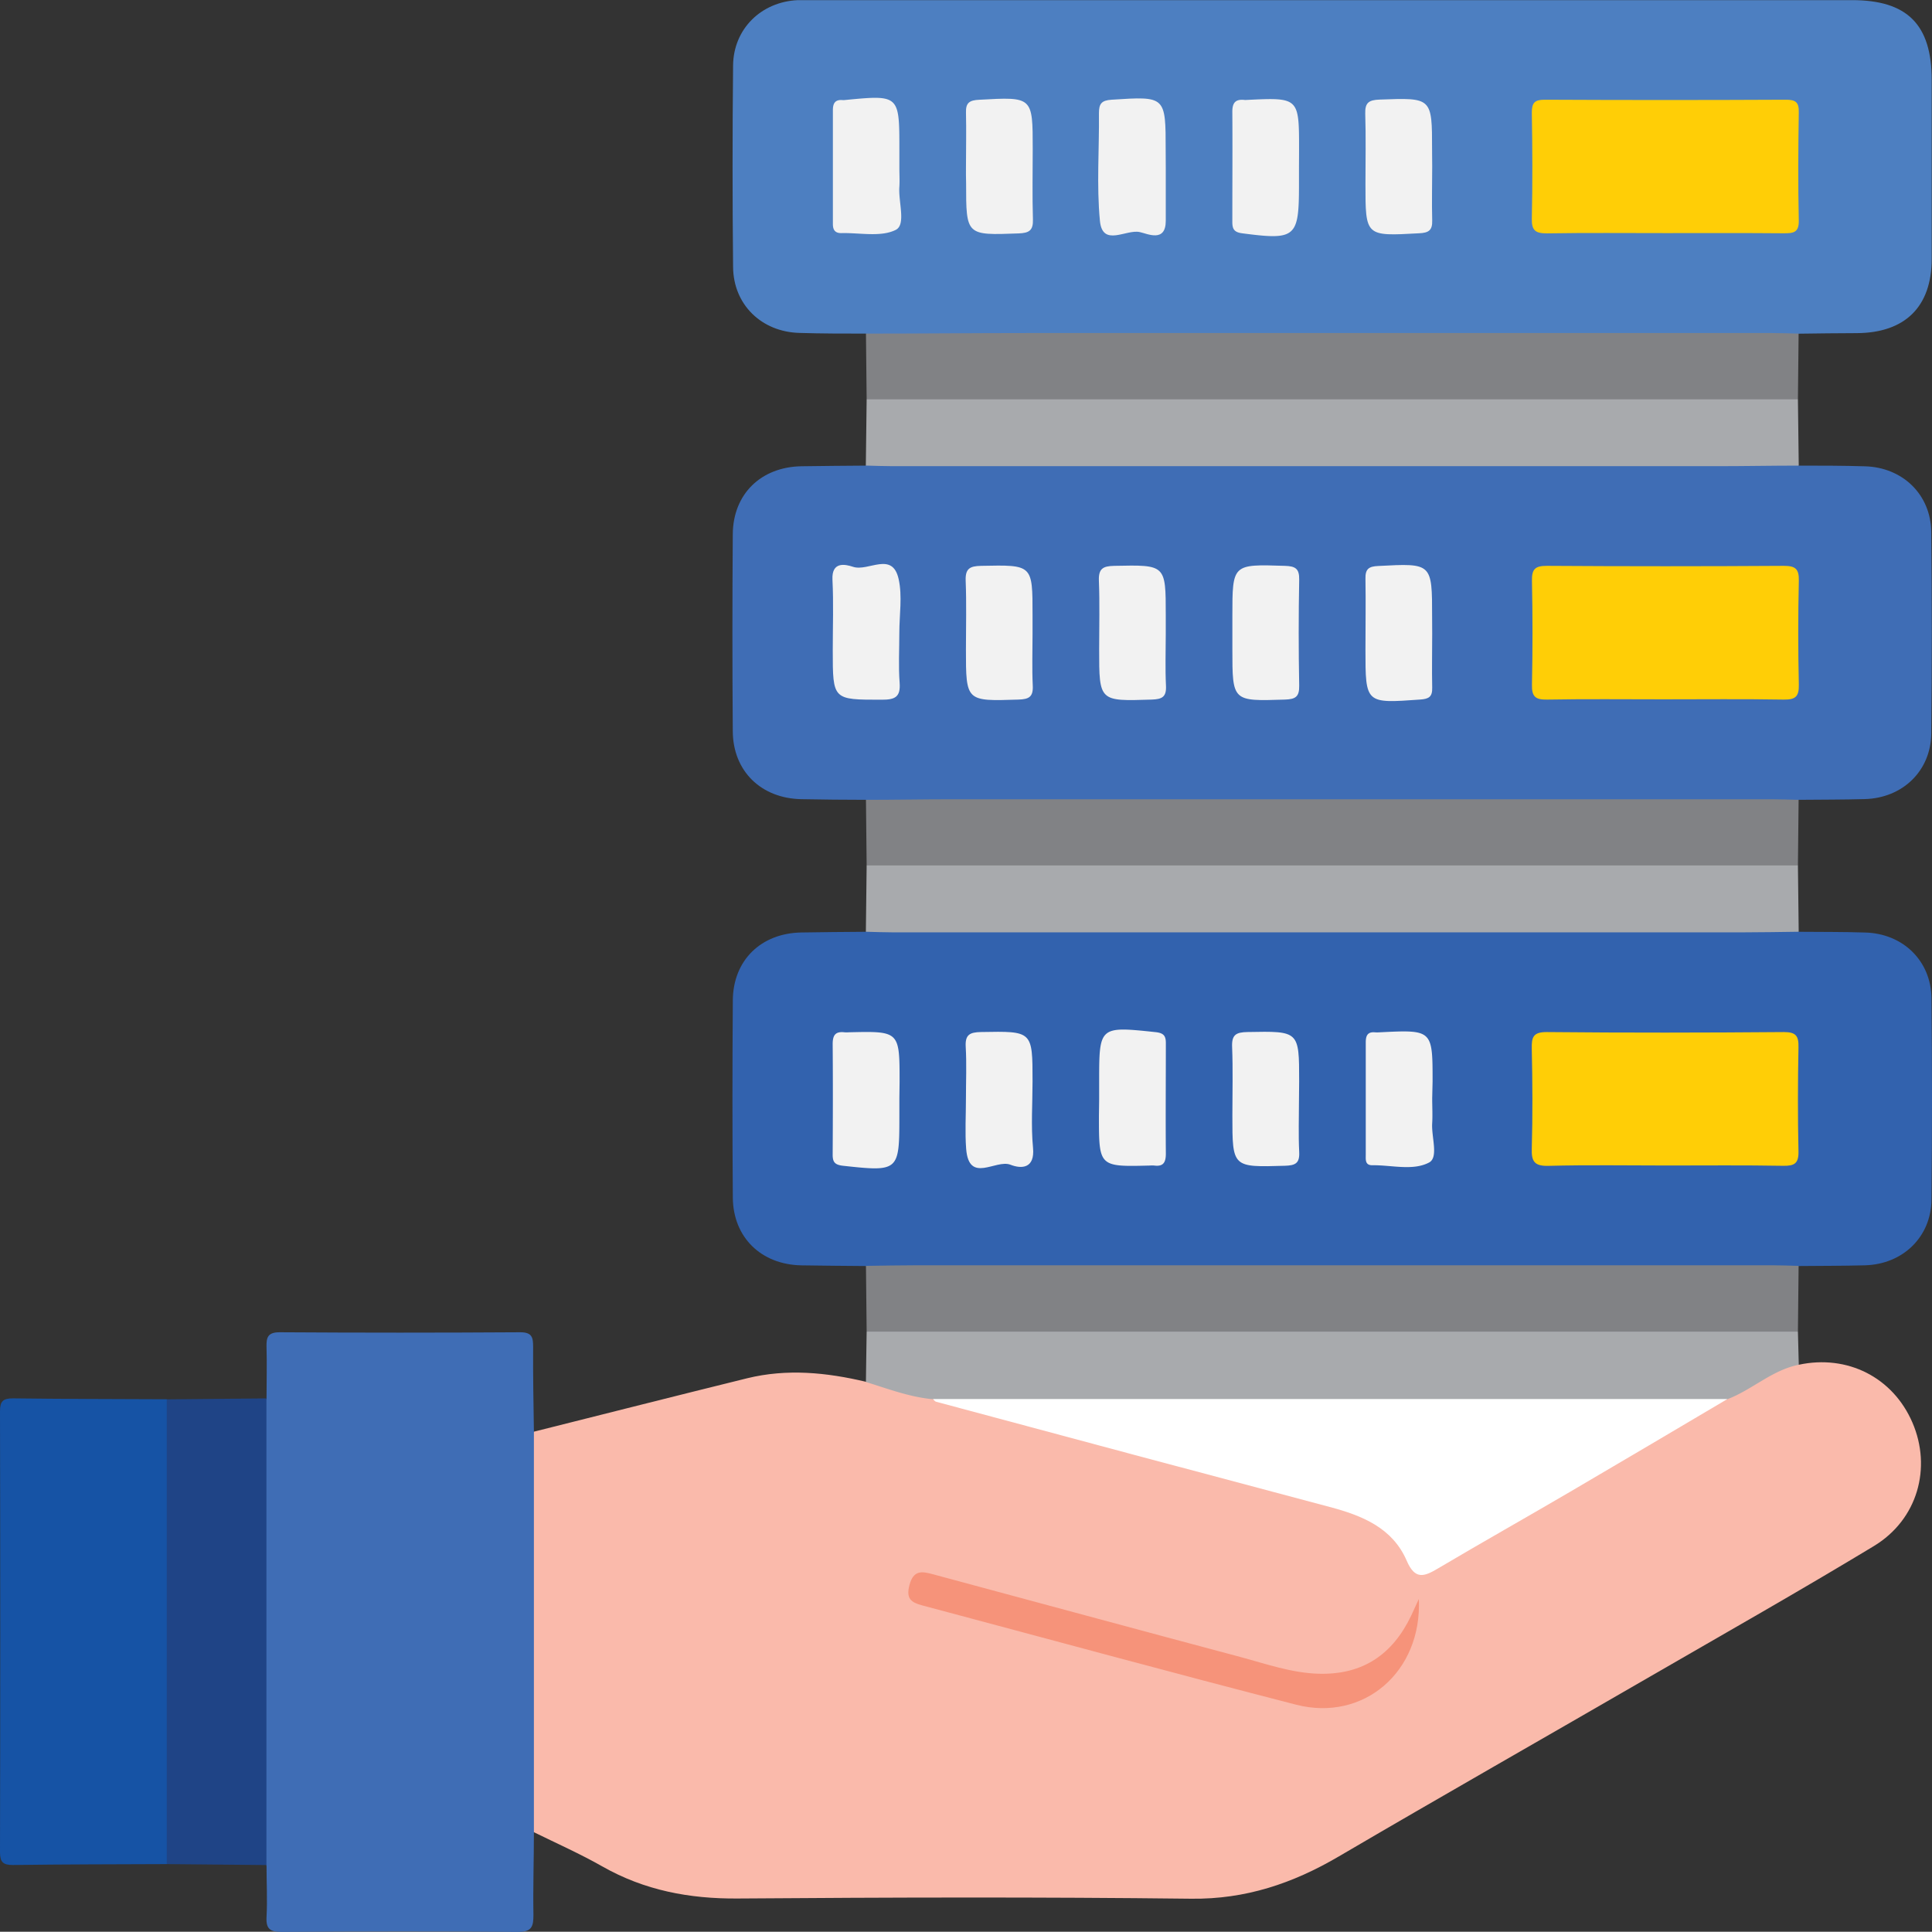
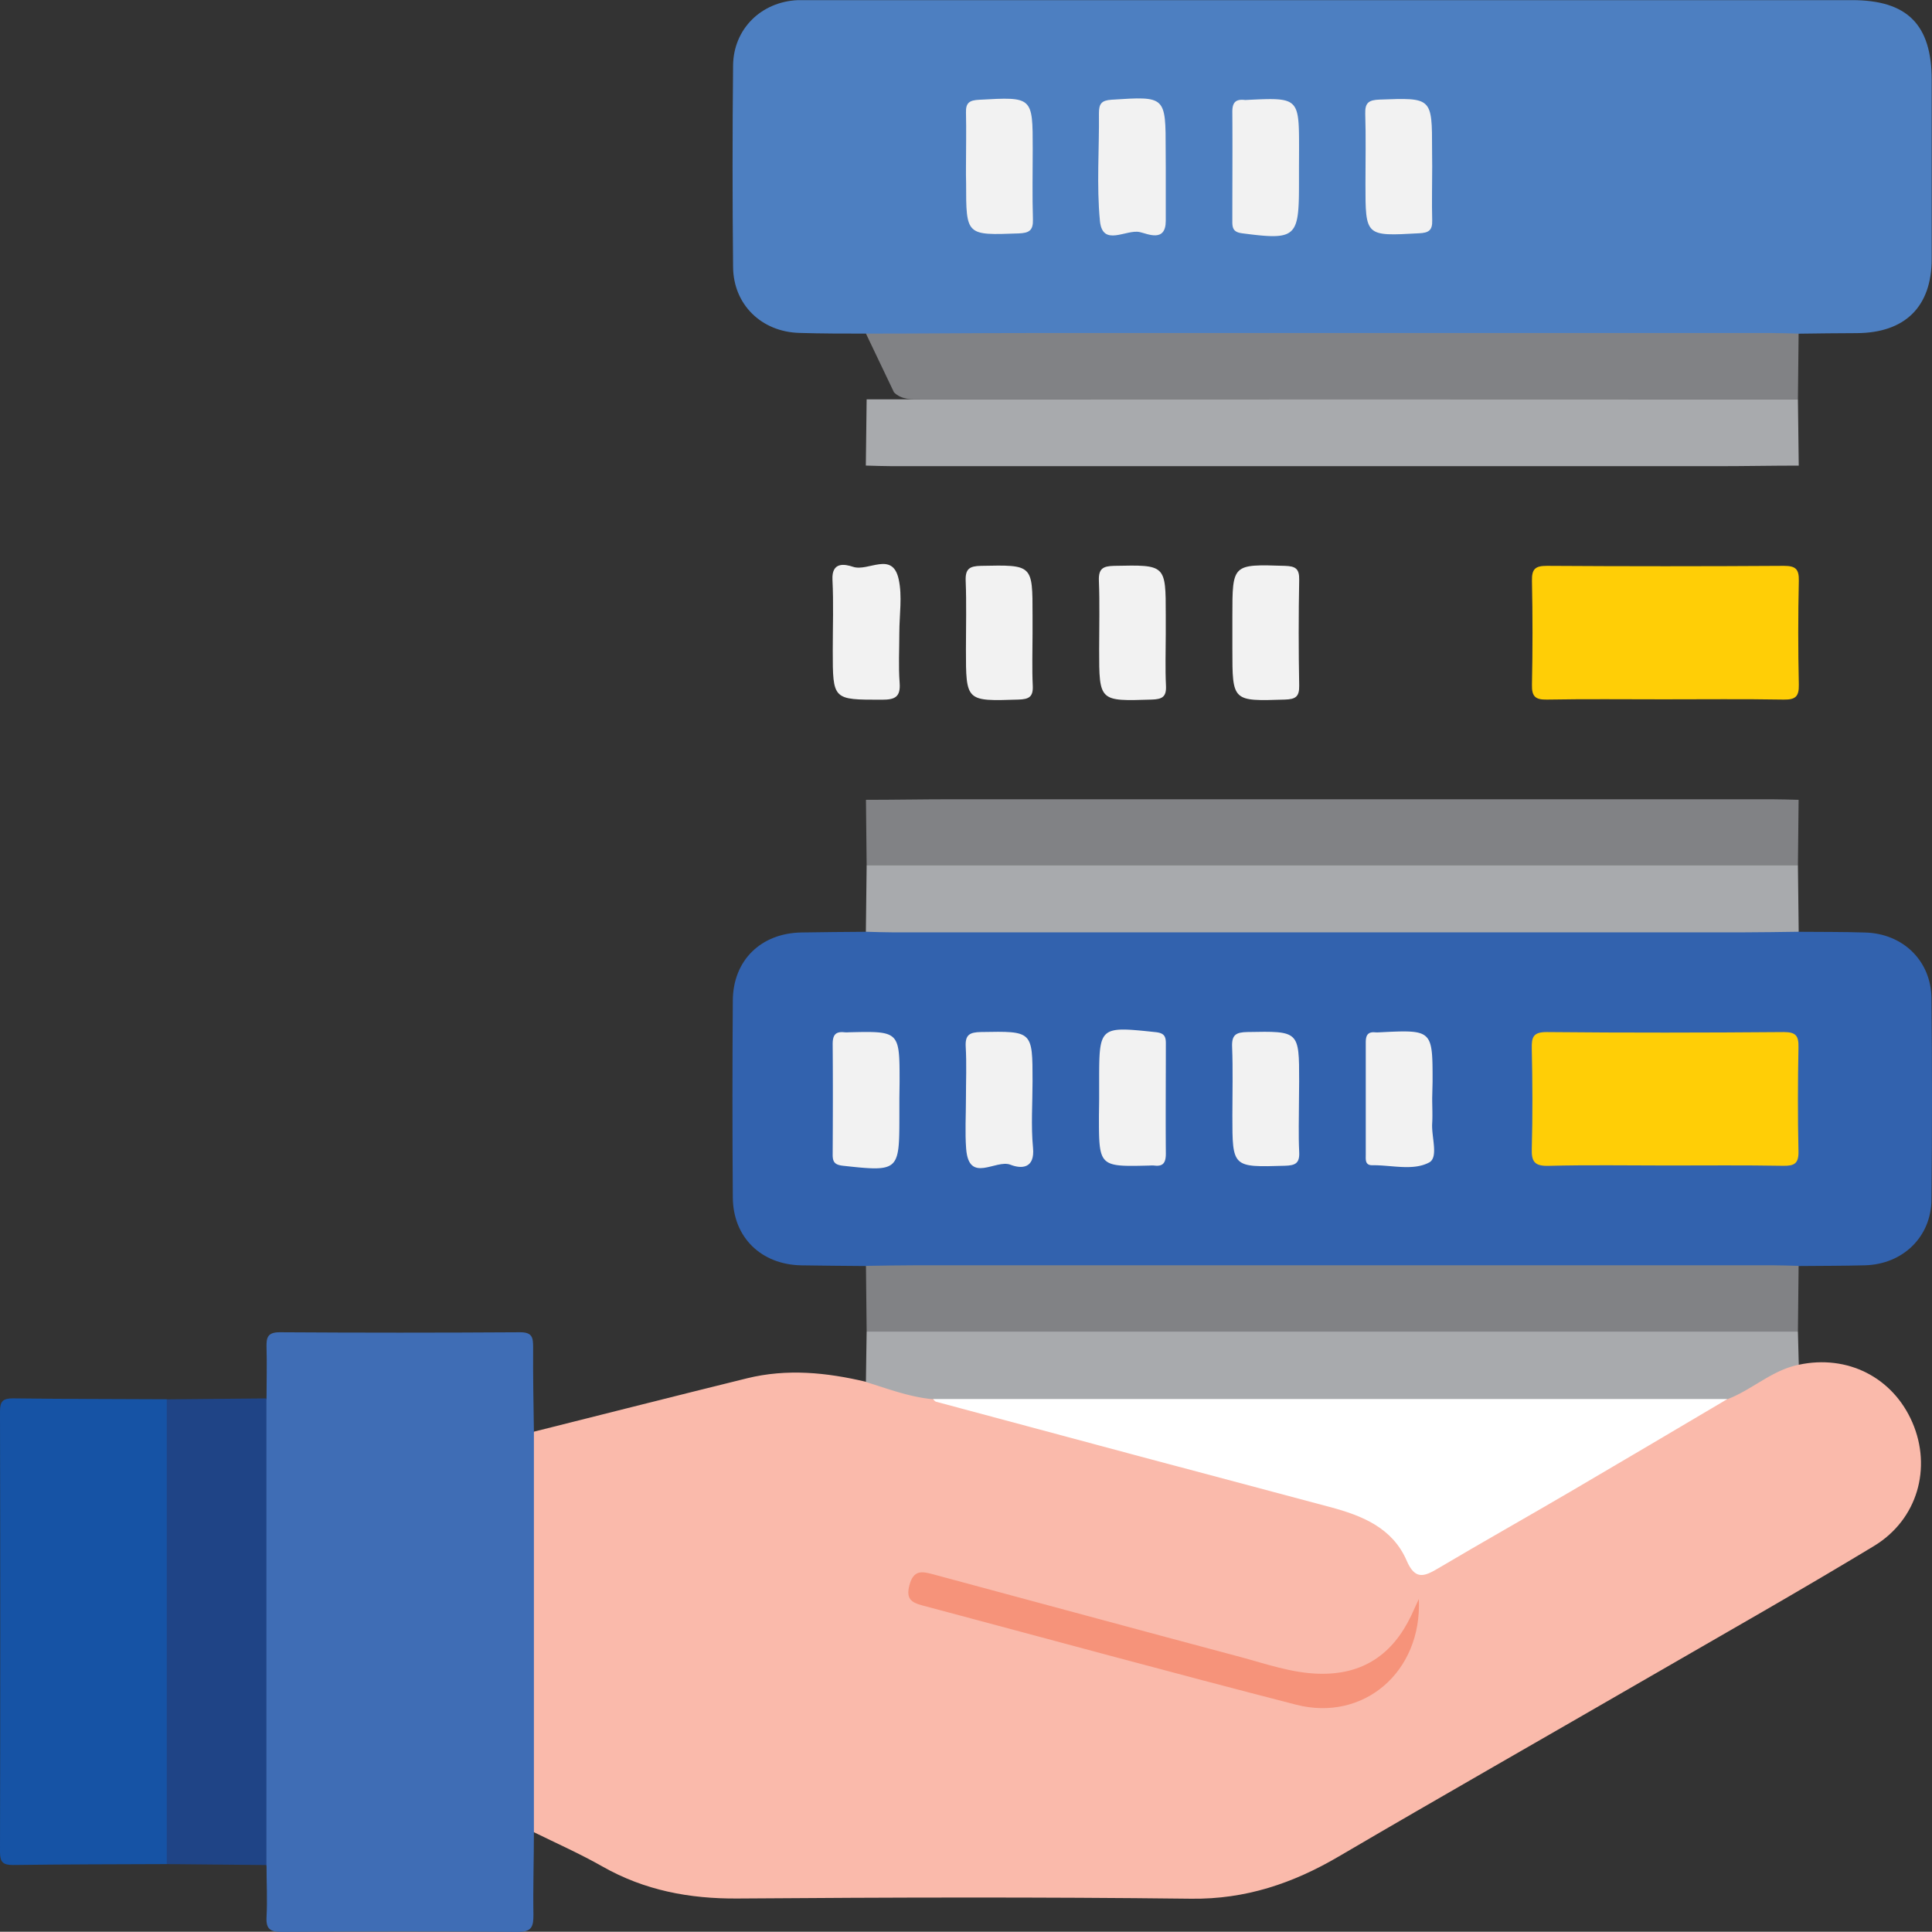
<svg xmlns="http://www.w3.org/2000/svg" viewBox="0 0 448.71 448.65">
  <rect x="0" y="0" width="448.71" height="448.65" fill="#333333" stroke="none" />
  <defs>
    <style>.cls-1{fill:#fabaab;}.cls-2{fill:#4d7fc1;}.cls-3{fill:#3f6db5;}.cls-4{fill:#3262ae;}.cls-5{fill:#1653a5;}.cls-6{fill:#818285;}.cls-7{fill:#a8aaad;}.cls-8{fill:#1f4486;}.cls-9{fill:#fff;}.cls-10{fill:#f6937a;}.cls-11{fill:#ffce06;}.cls-12{fill:#f2f2f2;}</style>
  </defs>
  <title>خدمات تأمين السيرفرات</title>
  <g id="Layer_2" data-name="Layer 2">
    <g id="Layer_1-2" data-name="Layer 1">
      <path class="cls-1" d="M124,332.51c16.5-4.14,33-8.33,49.5-12.4,9.26-2.28,18.49-1.36,27.65.82,5.47-.83,10.15,2.41,15.34,3,30.07,8.38,60.28,16.19,90.43,24.29,8.8,2.36,16.88,5.31,21.33,14.13,1.52,3,3.71,1.5,5.71.38C344,357.05,354,351.13,364,345.36c12.27-7.05,24.56-14.08,36.77-21.24,3.38-2.05,6.86-3.93,10.31-5.86,2-1.11,4.12-2.53,6.66-1.29,11.33-2.44,21.89,2.92,26.42,13.41s1.25,22.52-8.94,28.69c-17.19,10.4-34.68,20.31-52.08,30.37-24.07,13.93-48.25,27.69-72.25,41.75-10.63,6.23-21.59,9.94-34.21,9.79-35.11-.41-70.22-.31-105.33-.05-11.23.09-21.66-1.88-31.46-7.45-5.17-2.94-10.63-5.36-16-8-2-1.71-1.7-4.07-1.7-6.27q-.09-40.2,0-80.41C122.26,336.58,122,334.22,124,332.51Z" />
      <path class="cls-2" d="M201.12,77.48c-5.15,0-10.3,0-15.45-.16-8.79-.23-15.33-6.56-15.41-15.29q-.24-23.41,0-46.84c.09-8.5,6.57-14.8,15.05-15.16,1.12,0,2.25,0,3.38,0H430.14c12.84,0,18.5,5.68,18.5,18.55q0,20.77,0,41.53c0,11.13-6.19,17.2-17.39,17.26-4.51,0-9,.08-13.52.13-1.91,1.56-4.22,1.42-6.45,1.42q-101.86,0-203.71,0C205.33,78.9,203,79,201.12,77.48Z" />
-       <path class="cls-3" d="M201.12,185.76c-5,0-10-.06-15-.15-9.34-.18-15.86-6.49-15.93-15.74q-.17-22.91,0-45.82c.07-9.31,6.53-15.58,15.91-15.76,5-.09,10-.1,14.94-.15,1.92-1.54,4.22-1.41,6.47-1.41q101.87,0,203.73,0c2.24,0,4.55-.13,6.47,1.41,5.14,0,10.28,0,15.42.16,8.76.24,15.31,6.55,15.41,15.27q.24,23.38,0,46.78c-.09,8.69-6.66,15-15.43,15.24-5.13.14-10.28.12-15.42.17-1.91,1.56-4.22,1.41-6.46,1.41q-101.85,0-203.69,0C205.34,187.17,203,187.32,201.12,185.76Z" />
      <path class="cls-4" d="M417.75,216.41c5.14.05,10.29,0,15.43.17,8.76.23,15.31,6.54,15.41,15.26q.24,23.39,0,46.78c-.09,8.69-6.67,15-15.43,15.25-5.14.14-10.28.12-15.42.17-1.92,1.55-4.22,1.41-6.46,1.41q-101.85,0-203.69,0c-2.24,0-4.54.14-6.46-1.41-5-.05-10-.07-15-.16-9.34-.17-15.86-6.49-15.93-15.74q-.17-22.9,0-45.82c.07-9.3,6.54-15.58,15.91-15.75,5-.1,10-.11,14.95-.16,1.92-1.54,4.22-1.41,6.46-1.41q101.87,0,203.73,0C413.53,215,415.83,214.87,417.75,216.41Z" />
      <path class="cls-3" d="M124,332.51v92.95c0,6.41-.22,12.82-.11,19.23,0,2.68-.31,4-3.56,4-18.28-.17-36.57-.13-54.86,0-2.64,0-3.72-.6-3.57-3.44.22-4,0-8,0-12-1.6-1.89-1.51-4.19-1.51-6.43q0-47.76,0-95.53c0-2.25-.09-4.54,1.51-6.43,0-4,.12-8,0-12-.07-2.29.33-3.45,3.08-3.44q27.92.18,55.84,0c2.81,0,3,1.25,3,3.48C123.78,319.36,123.9,325.93,124,332.51Z" />
      <path class="cls-5" d="M38.73,432.94c-11.91.05-23.82.05-35.73.21-2.31,0-3-.67-3-3Q.11,379,0,327.77c0-2.32.69-3,3-3,11.91.15,23.82.16,35.73.21,1.76,1.83,1.52,4.17,1.52,6.39q.07,47.58,0,95.17C40.25,428.77,40.49,431.11,38.73,432.94Z" />
      <path class="cls-6" d="M201.12,185.76c6.59,0,13.18-.13,19.77-.13q95.3,0,190.58,0c2.08,0,4.17.08,6.26.13q-.08,7.62-.16,15.25c-1.8,1.78-4.13,1.62-6.35,1.62q-101.8.06-203.59,0c-2.23,0-4.55.16-6.35-1.62Z" />
-       <path class="cls-6" d="M201.12,77.48c12.54,0,25.08-.13,37.62-.13H411.47c2.08,0,4.17.08,6.26.13q-.08,7.62-.16,15.26c-1.8,1.78-4.13,1.62-6.35,1.62q-101.8.06-203.59,0c-2.23,0-4.55.16-6.35-1.62Z" />
+       <path class="cls-6" d="M201.12,77.48c12.54,0,25.08-.13,37.62-.13H411.47c2.08,0,4.17.08,6.26.13q-.08,7.62-.16,15.26q-101.8.06-203.59,0c-2.23,0-4.55.16-6.35-1.62Z" />
      <path class="cls-7" d="M201.28,92.74H417.57q.09,7.7.19,15.4c-6.28,0-12.55.13-18.82.13H207.36c-2.09,0-4.18-.09-6.27-.14Q201.18,100.43,201.28,92.74Z" />
      <path class="cls-6" d="M201.12,294c4-.05,8-.14,12-.14H411.46c2.09,0,4.18.09,6.27.14q-.08,7.62-.16,15.24c-1.8,1.79-4.13,1.62-6.35,1.63q-101.8,0-203.59,0c-2.23,0-4.55.16-6.35-1.63Q201.19,301.66,201.12,294Z" />
      <path class="cls-7" d="M201.28,201H417.57l.18,15.4c-4.34.05-8.68.14-13,.14H207.36c-2.09,0-4.18-.09-6.26-.14Z" />
      <path class="cls-7" d="M201.28,309.28H417.57c.07,2.57.13,5.13.2,7.69-6.21,1.23-10.81,5.8-16.58,8a24.62,24.62,0,0,1-9.45,1.49q-80.36,0-160.71,0a88.27,88.27,0,0,1-14.33-1.49c-5.42-.48-10.46-2.42-15.59-4Q201.19,315.11,201.28,309.28Z" />
      <path class="cls-8" d="M38.73,432.94V325l23.15-.22V433.16Z" />
      <path class="cls-9" d="M216.7,324.93H401.19c-12.14,7.17-24.27,14.37-36.44,21.49-10.25,6-20.6,11.83-30.82,17.88-3.23,1.92-5.3,2.63-7.22-1.82-3.29-7.63-10.33-10.48-17.86-12.48q-45.75-12.15-91.46-24.45C217.12,325.48,216.92,325.15,216.7,324.93Z" />
      <path class="cls-10" d="M329.53,371.37c.76,17-12.89,28.56-28.5,24.55-29-7.46-57.94-15.37-86.9-23.08-2.49-.67-3.75-1.53-2.91-4.7.93-3.52,2.87-3.21,5.33-2.55,23.83,6.41,47.65,12.88,71.5,19.24,6,1.6,11.91,3.73,18.28,3.9,10.21.26,17.09-4.48,21.4-13.45C328.2,374.29,328.65,373.29,329.53,371.37Z" />
-       <path class="cls-11" d="M386.8,54.14c-9.17,0-18.34-.09-27.51.06-2.67,0-3.58-.64-3.52-3.44.18-8.19.14-16.4,0-24.6,0-2.3.65-3,3-3q28,.14,56,0c2.25,0,3.06.56,3,2.94-.13,8.36-.18,16.72,0,25.08.07,2.87-1.27,3-3.47,3C405.13,54.1,396,54.14,386.8,54.14Z" />
      <path class="cls-12" d="M332.63,38.67c0,4.17-.11,8.35,0,12.51.08,2.35-.85,2.9-3.07,3-12.44.69-12.43.75-12.43-11.43,0-5.45.12-10.91-.05-16.36-.08-2.58.88-3.17,3.33-3.26,12.19-.45,12.19-.52,12.19,11.67Z" />
      <path class="cls-12" d="M301.69,39.15V43c0,12.2-.79,12.81-13.15,11.19-2-.25-2.34-1.08-2.33-2.75,0-8.5.06-17,0-25.51,0-2.12.79-2.94,2.82-2.72a2.57,2.57,0,0,0,.48,0c12.2-.59,12.2-.59,12.2,11.61Z" />
      <path class="cls-12" d="M270.75,38.78c0,4.17,0,8.34,0,12.51,0,5.1-4.23,3-6,2.62-3.15-.76-8.68,3.58-9.29-2.6-.8-8.27-.14-16.67-.23-25,0-2.18.56-3,2.93-3.15,12.58-.81,12.57-.89,12.57,11.78Z" />
      <path class="cls-12" d="M224.35,38.68c0-4.17.1-8.35,0-12.51-.08-2.35.86-2.89,3.07-3,12.44-.69,12.43-.75,12.43,11.43,0,5.45-.12,10.91.05,16.36.08,2.58-.89,3.16-3.33,3.25-12.19.45-12.19.52-12.19-11.67C224.34,41.24,224.34,40,224.35,38.68Z" />
-       <path class="cls-12" d="M208.88,39.05c0,1.45.09,2.9,0,4.33-.27,3.47,1.59,8.76-.82,10-3.47,1.75-8.39.65-12.69.76-1.45,0-1.93-.77-1.93-2.11q0-13.23,0-26.46c0-1.57.52-2.46,2.21-2.33a1.93,1.93,0,0,0,.48,0C208.88,22,208.88,22,208.88,34.72Z" />
      <path class="cls-11" d="M386.29,162.42c-9,0-18-.1-27,.06-2.71.05-3.55-.71-3.49-3.46q.25-12.06,0-24.13c-.06-2.75.77-3.48,3.49-3.47q27.51.18,55,0c2.71,0,3.55.71,3.49,3.46q-.27,12.06,0,24.13c.06,2.75-.77,3.51-3.49,3.47C405,162.32,395.62,162.42,386.29,162.42Z" />
      <path class="cls-12" d="M286.22,146.47v-3.38c0-12.13,0-12.06,12.2-11.67,2.43.08,3.37.62,3.32,3.23q-.23,12.3,0,24.59c.05,2.61-.88,3.16-3.32,3.24-12.2.39-12.2.47-12.2-11.67Z" />
      <path class="cls-12" d="M270.75,147.19c0,4-.15,8.05.05,12.06.13,2.61-.88,3.15-3.32,3.23-12.2.39-12.2.47-12.2-11.67,0-5.31.15-10.62-.06-15.91-.11-2.83.92-3.43,3.58-3.48,11.95-.24,11.95-.33,11.95,11.43Z" />
-       <path class="cls-12" d="M332.63,147.15c0,4.18-.09,8.36,0,12.54.06,2.11-.73,2.64-2.78,2.78-12.73.91-12.72,1-12.72-11.62,0-5.47.09-10.93,0-16.4-.06-2.31.76-2.91,3-3,12.48-.65,12.48-.72,12.48,11.87Z" />
      <path class="cls-12" d="M239.81,147.19c0,4-.14,8.05.05,12.05.13,2.62-.88,3.16-3.32,3.24-12.2.39-12.2.47-12.2-11.67,0-5.31.15-10.62-.06-15.91-.11-2.82.92-3.43,3.58-3.48,12-.24,11.95-.33,11.95,11.43Z" />
      <path class="cls-12" d="M208.87,147c0,3.86-.22,7.74.07,11.57.25,3.32-1.08,3.94-4.1,3.94-11.43,0-11.43.11-11.43-11.48,0-5.46.2-10.94-.07-16.39-.21-4.27,2.93-3.61,4.77-3,3.55,1.19,9.14-3.72,10.6,2.85C209.6,138.47,208.87,142.81,208.87,147Z" />
      <path class="cls-11" d="M387.18,270.69c-9.17,0-18.35-.16-27.52.08-3.27.09-4-1-3.9-4,.21-7.72.17-15.45,0-23.17-.06-2.7.28-3.93,3.54-3.9,18.35.18,36.69.15,55,0,2.82,0,3.46.89,3.4,3.54-.15,8-.18,16.09,0,24.13.07,2.86-.94,3.43-3.55,3.39C405.21,270.6,396.19,270.69,387.18,270.69Z" />
      <path class="cls-12" d="M208.88,255.14v4.35c0,12.54-.22,12.67-13.1,11.26-1.93-.22-2.41-.89-2.39-2.65.05-8.53.07-17.06,0-25.59,0-2.07.61-3,2.74-2.76a7.85,7.85,0,0,0,1,0c11.8-.28,11.8-.28,11.8,11.52Z" />
      <path class="cls-12" d="M224.34,255.22c0-4,.18-8.06-.05-12.07-.17-2.85.93-3.41,3.57-3.46,11.95-.21,11.95-.3,11.95,11.44,0,5.15-.38,10.33.11,15.44.47,4.86-2.69,4.94-5.24,3.94-3.42-1.33-9.65,4.53-10.29-3.71C224.1,263,224.34,259.08,224.34,255.22Z" />
      <path class="cls-12" d="M255.28,255.34V251c0-12.64.09-12.66,13.06-11.29,1.89.2,2.45.82,2.43,2.61,0,8.53-.07,17.06,0,25.59,0,2-.53,3.08-2.7,2.79a6.15,6.15,0,0,0-1,0c-11.84.3-11.84.3-11.84-11.49Z" />
      <path class="cls-12" d="M301.69,255.46c0,4-.15,8.06.05,12.07.14,2.63-.87,3.15-3.31,3.22-12.21.36-12.21.44-12.21-11.66,0-5.31.15-10.63-.06-15.93-.12-2.84.91-3.42,3.57-3.47,12-.22,12-.3,12,11.43Z" />
      <path class="cls-12" d="M332.63,255.06c0,1.93.11,3.87,0,5.79-.22,3.16,1.53,7.93-.71,9.14-3.77,2-8.76.57-13.23.64-1.69,0-1.49-1.36-1.49-2.45,0-8.69,0-17.38,0-26.07,0-1.55.4-2.51,2.15-2.35a7.69,7.69,0,0,0,1,0c12.37-.62,12.37-.62,12.37,11.44Z" />
    </g>
  </g>
</svg>